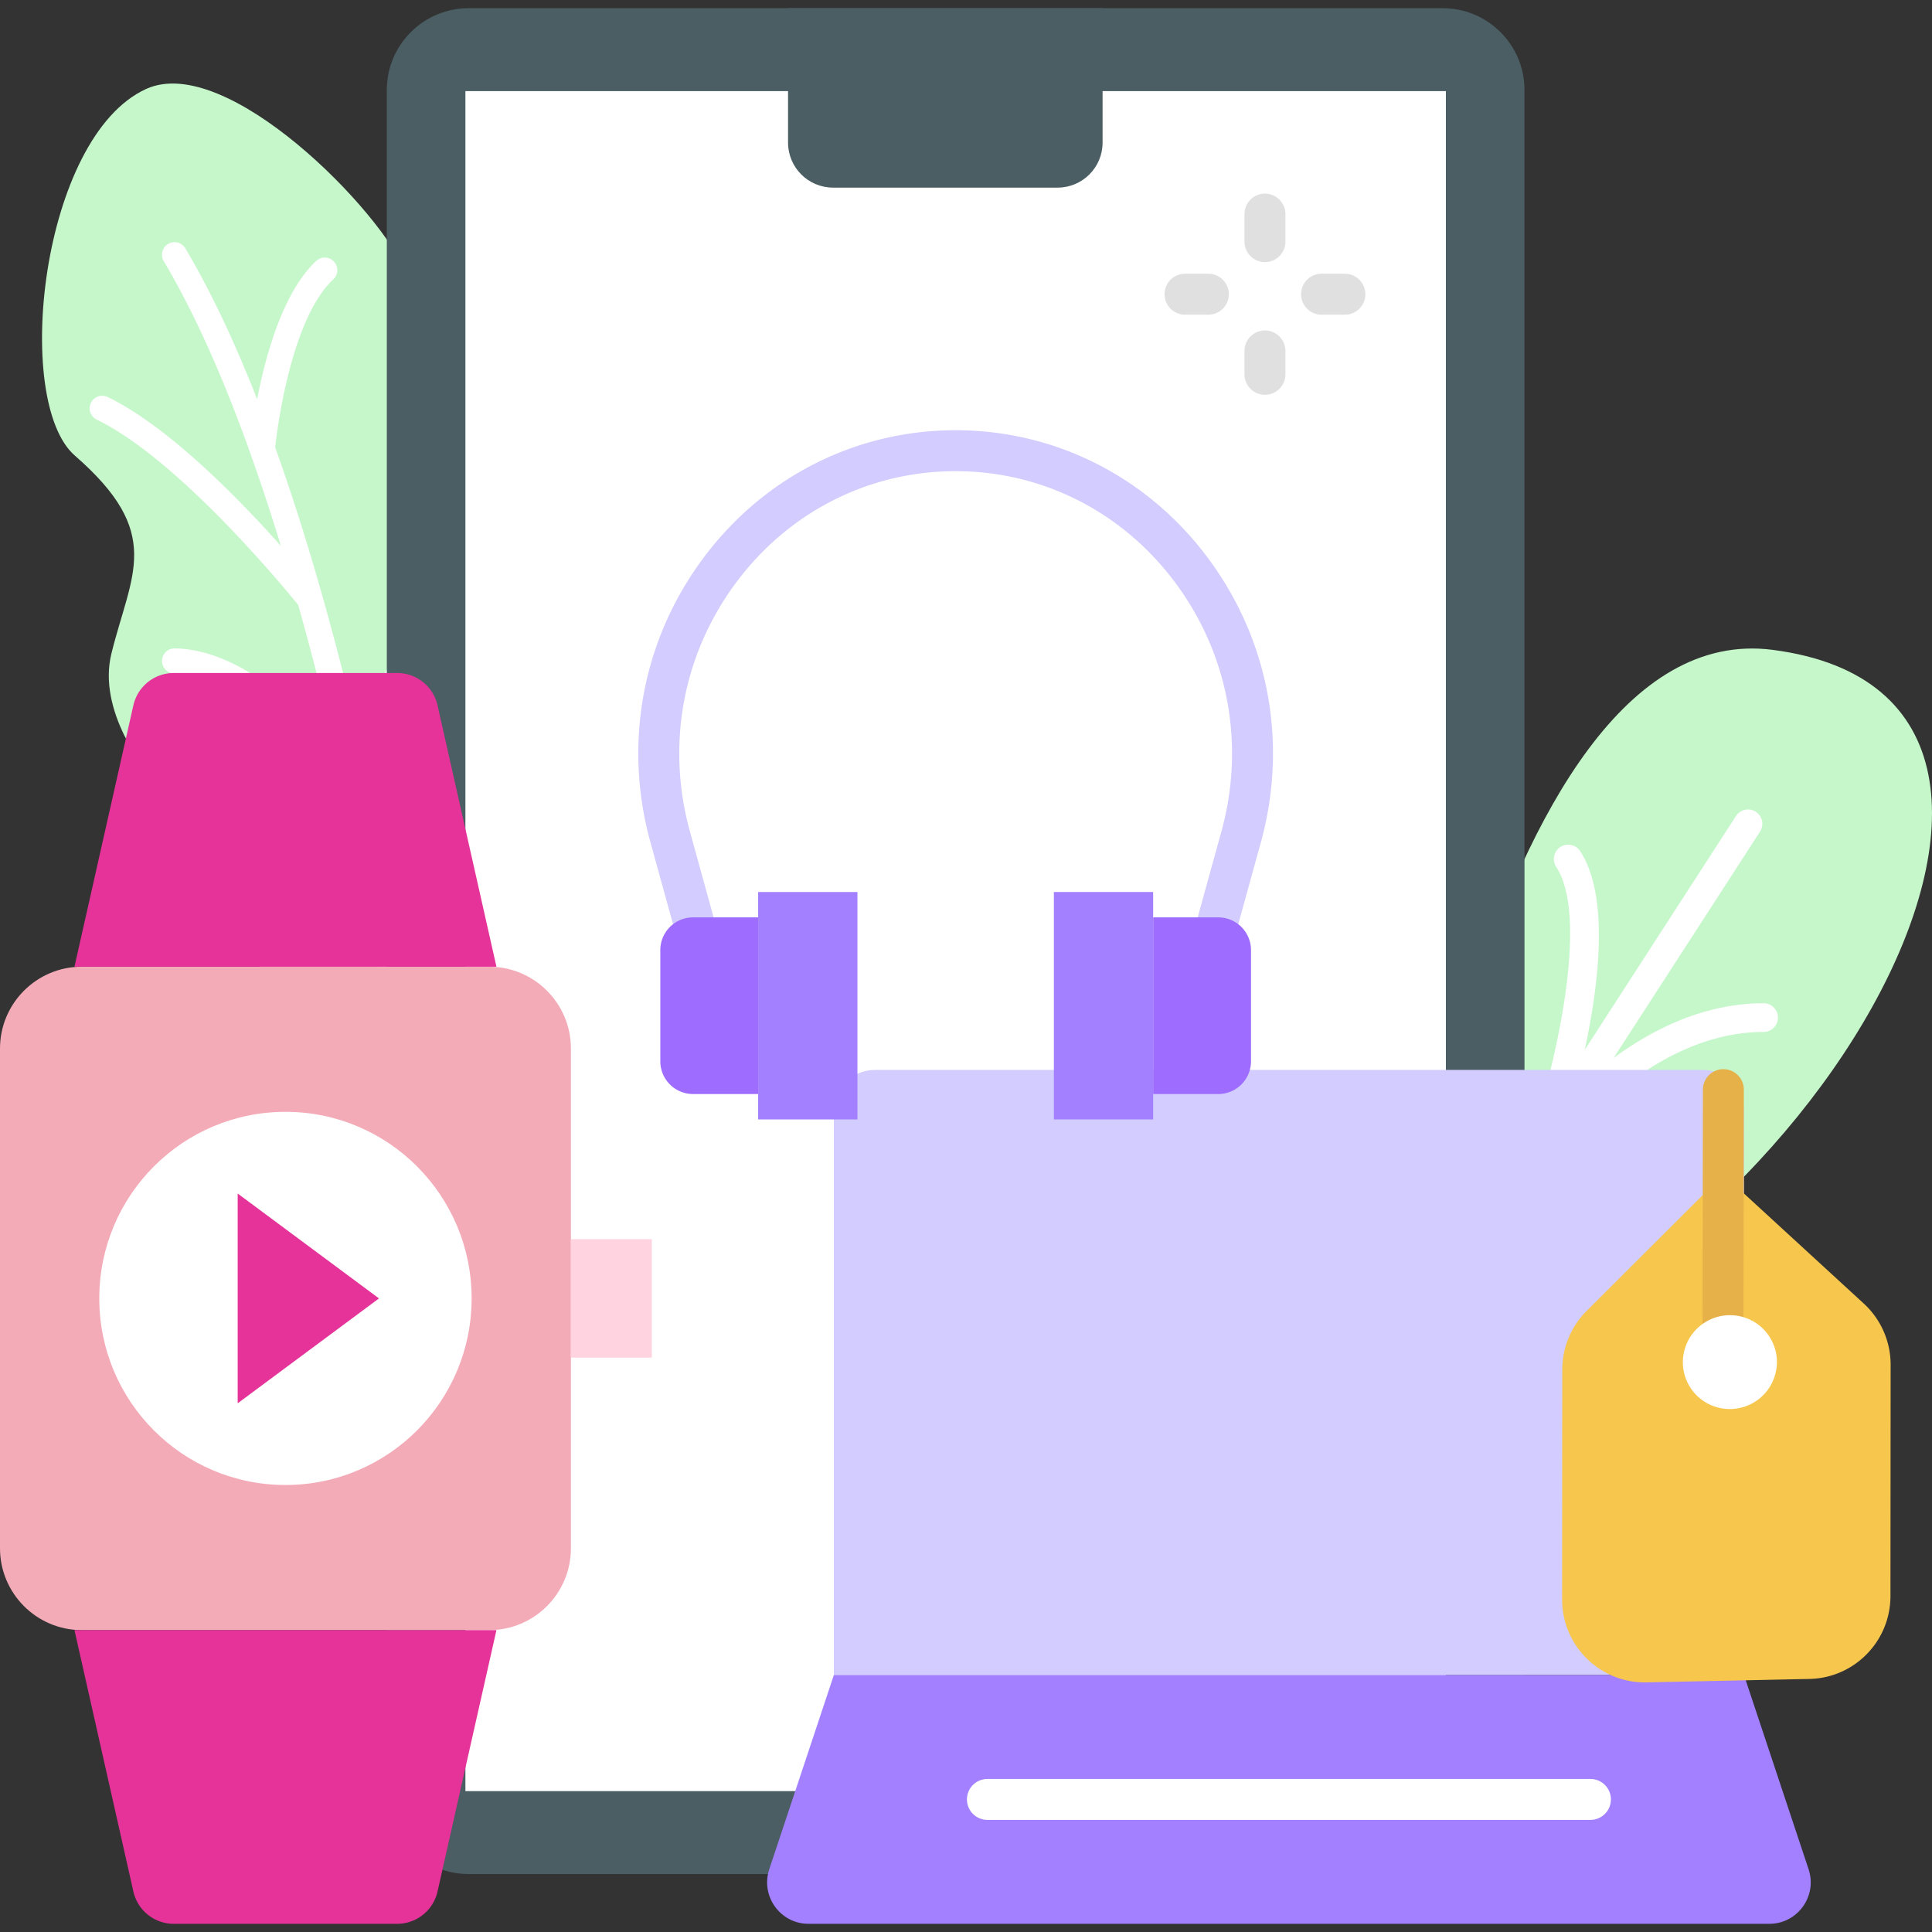
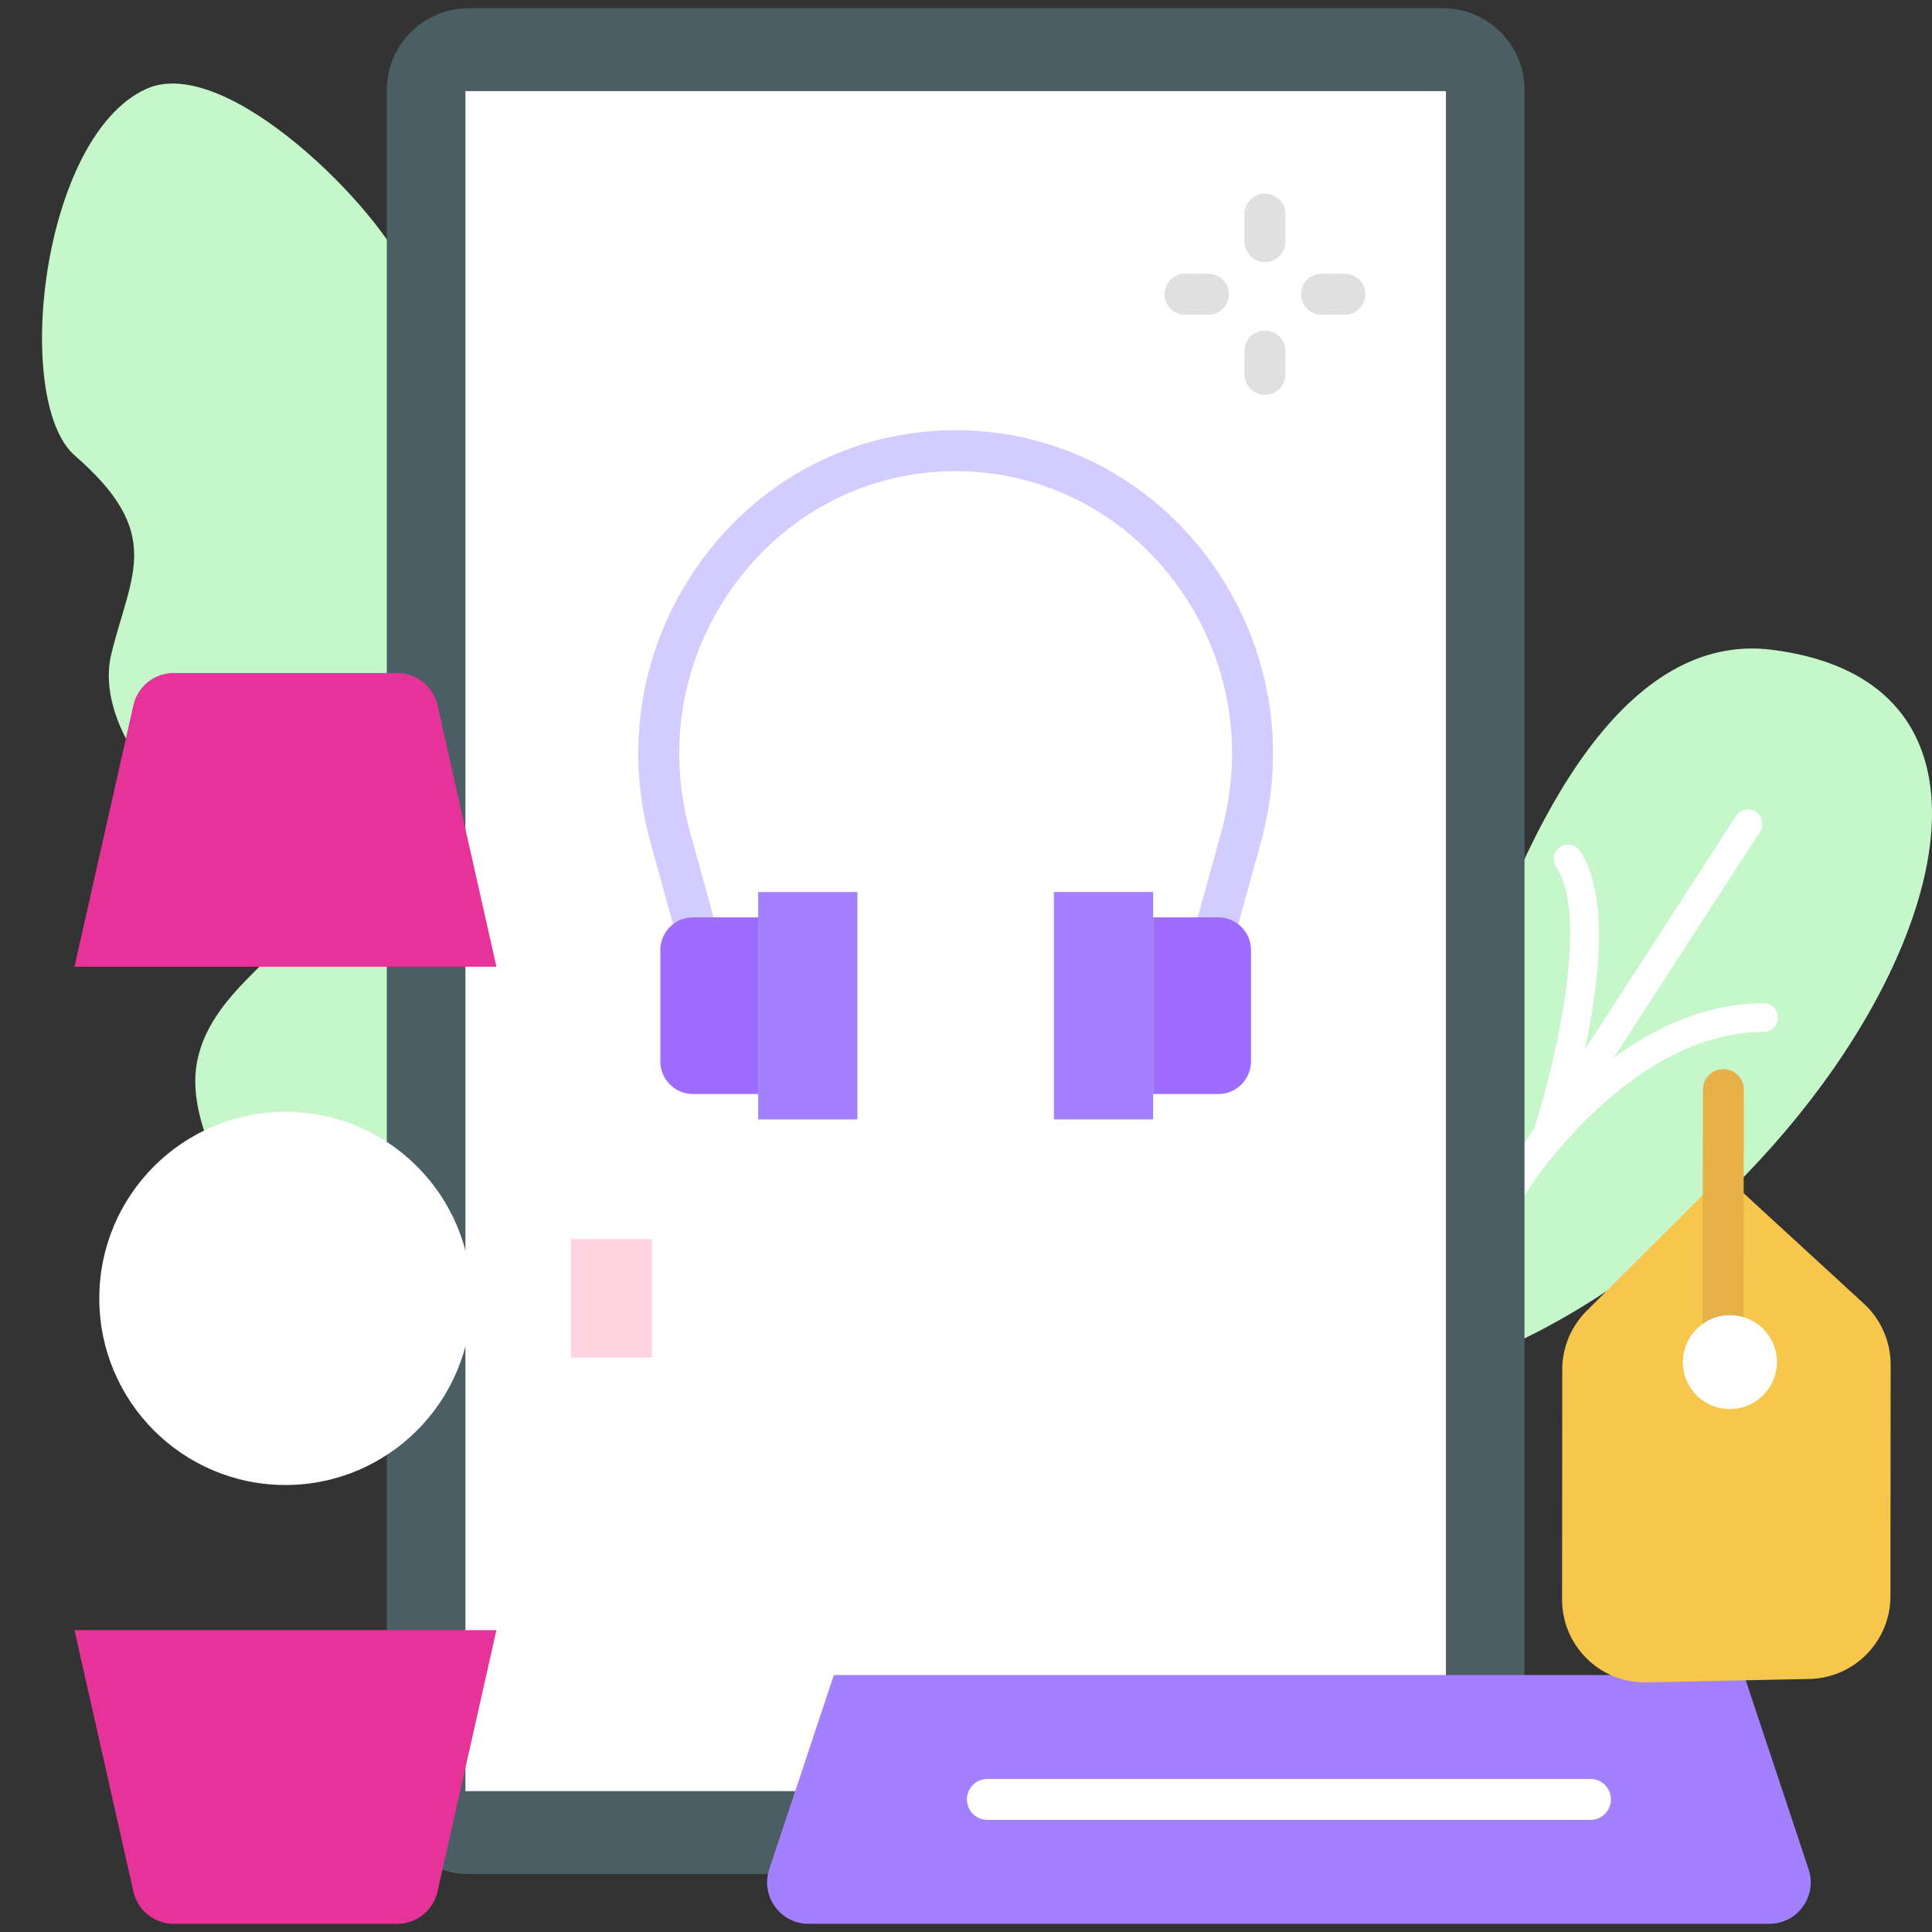
<svg xmlns="http://www.w3.org/2000/svg" width="512" height="512" x="0" y="0" viewBox="0 0 472 472" style="enable-background:new 0 0 512 512" xml:space="preserve">
  <rect x="0" y="0" width="472" height="472" fill="#333333" stroke="none" />
  <g>
    <path fill="#C6F7CB" d="M338.096 338.776s23.52-189.256 94.977-180.012c92.252 11.933 4.263 160.686-94.977 180.012z" data-original="#c6f7cb" />
    <path fill="#FFFFFF" d="M430.867 245.105c-14.097 0-26.601 5.991-36.659 13.371l35.779-55.31a3.5 3.5 0 0 0-5.878-3.802l-36.946 57.114c3.512-16.325 6.023-37.545-1.105-48.514a3.5 3.5 0 1 0-5.869 3.815c8.426 12.966-.892 50.042-5.344 63.743l-6.557 10.136-.016.025v.001l-33.115 51.192a3.5 3.5 0 0 0 5.877 3.802l33.12-51.199c.312-.48 24.594-37.372 56.712-37.372a3.5 3.5 0 0 0 .001-7.002z" data-original="#ffffff" />
    <path fill="#C6F7CB" d="M110.348 328.539c-28.702.857-66.512-43.026-62.316-68.453 3.395-20.578 28.733-28.719 25.098-42.247-2.961-11.022-20.458-8.14-34.988-26.232-2.814-3.504-14.384-17.91-10.922-31.935 4.853-19.665 12.93-29.315-8.937-48.37C3.006 97.989 9.98 33.421 35.727 21.723c19.604-8.907 57.57 29.824 63.659 45.305 6.191 15.74-13.674 35.919.556 45.375 75.142 49.933 13.379 76.124 22.649 96.128 6.343 13.687 26.782 7.081 36.729 20.818 17.713 24.463-9.035 97.997-48.972 99.19z" data-original="#c6f7cb" />
-     <path fill="#FFFFFF" d="M77.245 63.759c-8.073 7.544-12.332 22.936-14.425 33.779-5.384-13.72-11.226-26.248-17.552-36.872a3.064 3.064 0 1 0-5.266 3.137c10.932 18.36 20.454 42.864 28.627 69.573-10.519-11.806-27.614-29.271-42.388-36.408a3.066 3.066 0 0 0-2.665 5.521c19.41 9.376 44.38 39.283 49.28 45.296 3.215 11.435 6.193 23.132 8.942 34.808-8.962-10.3-23.735-23.971-39.17-24.185a3.066 3.066 0 0 0-.085 6.13c19.483.271 39.417 27.727 42.453 32.077 6.335 28.676 11.273 56.498 14.875 79.177-5.851-9.662-14.276-20.862-24.119-25.903a3.066 3.066 0 0 0-2.793 5.456c15.571 7.974 28.059 35.25 29.759 39.097 3.025 20.676 4.53 33.943 4.585 34.435a3.065 3.065 0 1 0 6.092-.678c-.492-4.425-7.529-66.448-22.317-133.239.446-4.601 3.844-30.627 24.609-48.128a3.078 3.078 0 0 0 .369-4.319 3.064 3.064 0 0 0-4.318-.369c-14.121 11.903-20.838 27.063-24.019 38.16-5.681-23.975-12.201-47.816-20.499-71.028.54-4.831 3.941-31.453 14.213-41.04a3.068 3.068 0 0 0 .145-4.333 3.067 3.067 0 0 0-4.333-.144z" data-original="#ffffff" />
    <path fill="#4A5E64" d="M352.445 457.844H114.501c-11.046 0-20-8.954-20-20V22c0-11.046 8.954-20 20-20h237.944c11.046 0 20 8.954 20 20v415.844c0 11.046-8.954 20-20 20z" data-original="#4a5e64" />
    <path fill="#FFFFFF" d="M113.704 22.26h239.537v415.325H113.704z" data-original="#ffffff" />
-     <path fill="#4A5E64" d="M258.368 45.837h-54.842c-6.075 0-11-4.925-11-11V2h76.842v32.837c0 6.075-4.925 11-11 11z" data-original="#4a5e64" />
-     <path fill="#F4ABB8" d="M119.478 398.25H20c-11.046 0-20-8.954-20-20V256.172c0-11.046 8.954-20 20-20h99.478c11.046 0 20 8.954 20 20V378.25c0 11.045-8.955 20-20 20z" data-original="#f4abb8" />
    <path fill="#E53399" d="M121.285 236.172H18.193l14.391-63.853a10.113 10.113 0 0 1 9.859-7.898h54.592c4.724 0 8.818 3.28 9.859 7.898zM97.035 470H42.443c-4.724 0-8.818-3.28-9.859-7.898L18.193 398.25h103.092l-14.391 63.853A10.113 10.113 0 0 1 97.035 470z" data-original="#e53399" />
    <path fill="#FFD4E0" d="M139.478 302.741h19.765v28.939h-19.765z" data-original="#ffd4e0" />
    <ellipse cx="69.739" cy="317.211" fill="#FFFFFF" rx="45.482" ry="45.584" data-original="#ffffff" />
-     <path fill="#E53399" d="M58.068 342.834v-51.247l34.521 25.624z" data-original="#e53399" />
-     <path fill="#D2CCFF" d="M426.07 409.221H203.715V271.393c0-5.523 4.477-10 10-10H416.07c5.523 0 10 4.477 10 10z" data-original="#d2ccff" />
    <path fill="#A280FF" d="M432.262 470H197.524c-6.899 0-11.77-6.774-9.588-13.333l15.78-47.446H426.07l15.78 47.446c2.182 6.559-2.69 13.333-9.588 13.333z" data-original="#a280ff" />
    <path fill="#FFFFFF" d="M388.554 444.61H241.231a5 5 0 0 1 0-10h147.323a5 5 0 0 1 0 10z" data-original="#ffffff" />
    <path fill="#F7C74D" d="m442.06 410.177-39.792.839c-11.334.239-20.648-8.909-20.639-20.271l.044-56.144a20.282 20.282 0 0 1 5.955-14.344l33.387-33.303 34.32 31.515a20.283 20.283 0 0 1 6.559 14.954l-.044 56.515c-.01 11.017-8.801 20.007-19.79 20.239z" data-original="#f7c74d" />
    <path fill="#E5B148" d="M420.936 334.895h-.008a5 5 0 0 1-4.992-5.008l.097-63.687a5 5 0 0 1 5-4.992h.008a5 5 0 0 1 4.992 5.008l-.097 63.687a5.001 5.001 0 0 1-5 4.992z" data-original="#e5b148" />
    <path fill="#FFFFFF" d="M434.064 333.817c-.794 7.919-9.016 12.654-16.278 9.367-4.376-1.981-7.086-6.665-6.606-11.454.794-7.919 9.016-12.654 16.278-9.367 4.376 1.981 7.086 6.665 6.606 11.454z" data-original="#ffffff" />
    <path fill="#D2CCFF" d="M178.227 261.993a5.002 5.002 0 0 1-4.817-3.671l-14.494-52.51c-6.762-24.497-1.866-50.07 13.432-70.162 14.778-19.41 37.057-30.542 61.125-30.542s46.348 11.132 61.125 30.541c15.298 20.092 20.193 45.666 13.432 70.163l-14.494 52.51a5 5 0 0 1-9.64-2.661l14.494-52.51c5.924-21.462 1.642-43.857-11.749-61.444-12.87-16.904-32.25-26.599-53.169-26.599s-40.299 9.695-53.169 26.599c-13.39 17.587-17.672 39.982-11.749 61.443l14.494 52.51a5 5 0 0 1-3.489 6.15 4.95 4.95 0 0 1-1.332.183z" data-original="#d2ccff" />
    <path fill="#9E6CFF" d="M185.22 224.121h-15.9a8 8 0 0 0-8 8v27.159a8 8 0 0 0 8 8h15.9z" data-original="#9e6cff" />
    <path fill="#A280FF" d="M185.22 217.92h24.258v55.56H185.22z" data-original="#a280ff" />
    <path fill="#9E6CFF" d="M281.726 224.121h15.9a8 8 0 0 1 8 8v27.159a8 8 0 0 1-8 8h-15.9z" data-original="#9e6cff" />
    <path fill="#A280FF" d="M281.726 273.481h-24.258v-55.56h24.258z" data-original="#a280ff" />
    <g fill="#E0E0E0">
      <path d="M309.037 64.036a5 5 0 0 1-5-5v-6.73a5 5 0 0 1 10 0v6.73a5 5 0 0 1-5 5zM309.037 96.452a5 5 0 0 1-5-5v-5.717a5 5 0 0 1 10 0v5.717a5 5 0 0 1-5 5zM328.565 76.879h-5.705a5 5 0 0 1 0-10h5.705a5 5 0 0 1 0 10zM295.212 76.879h-5.705a5 5 0 0 1 0-10h5.705a5 5 0 0 1 0 10z" fill="#E0E0E0" data-original="#e0e0e0" />
    </g>
  </g>
</svg>